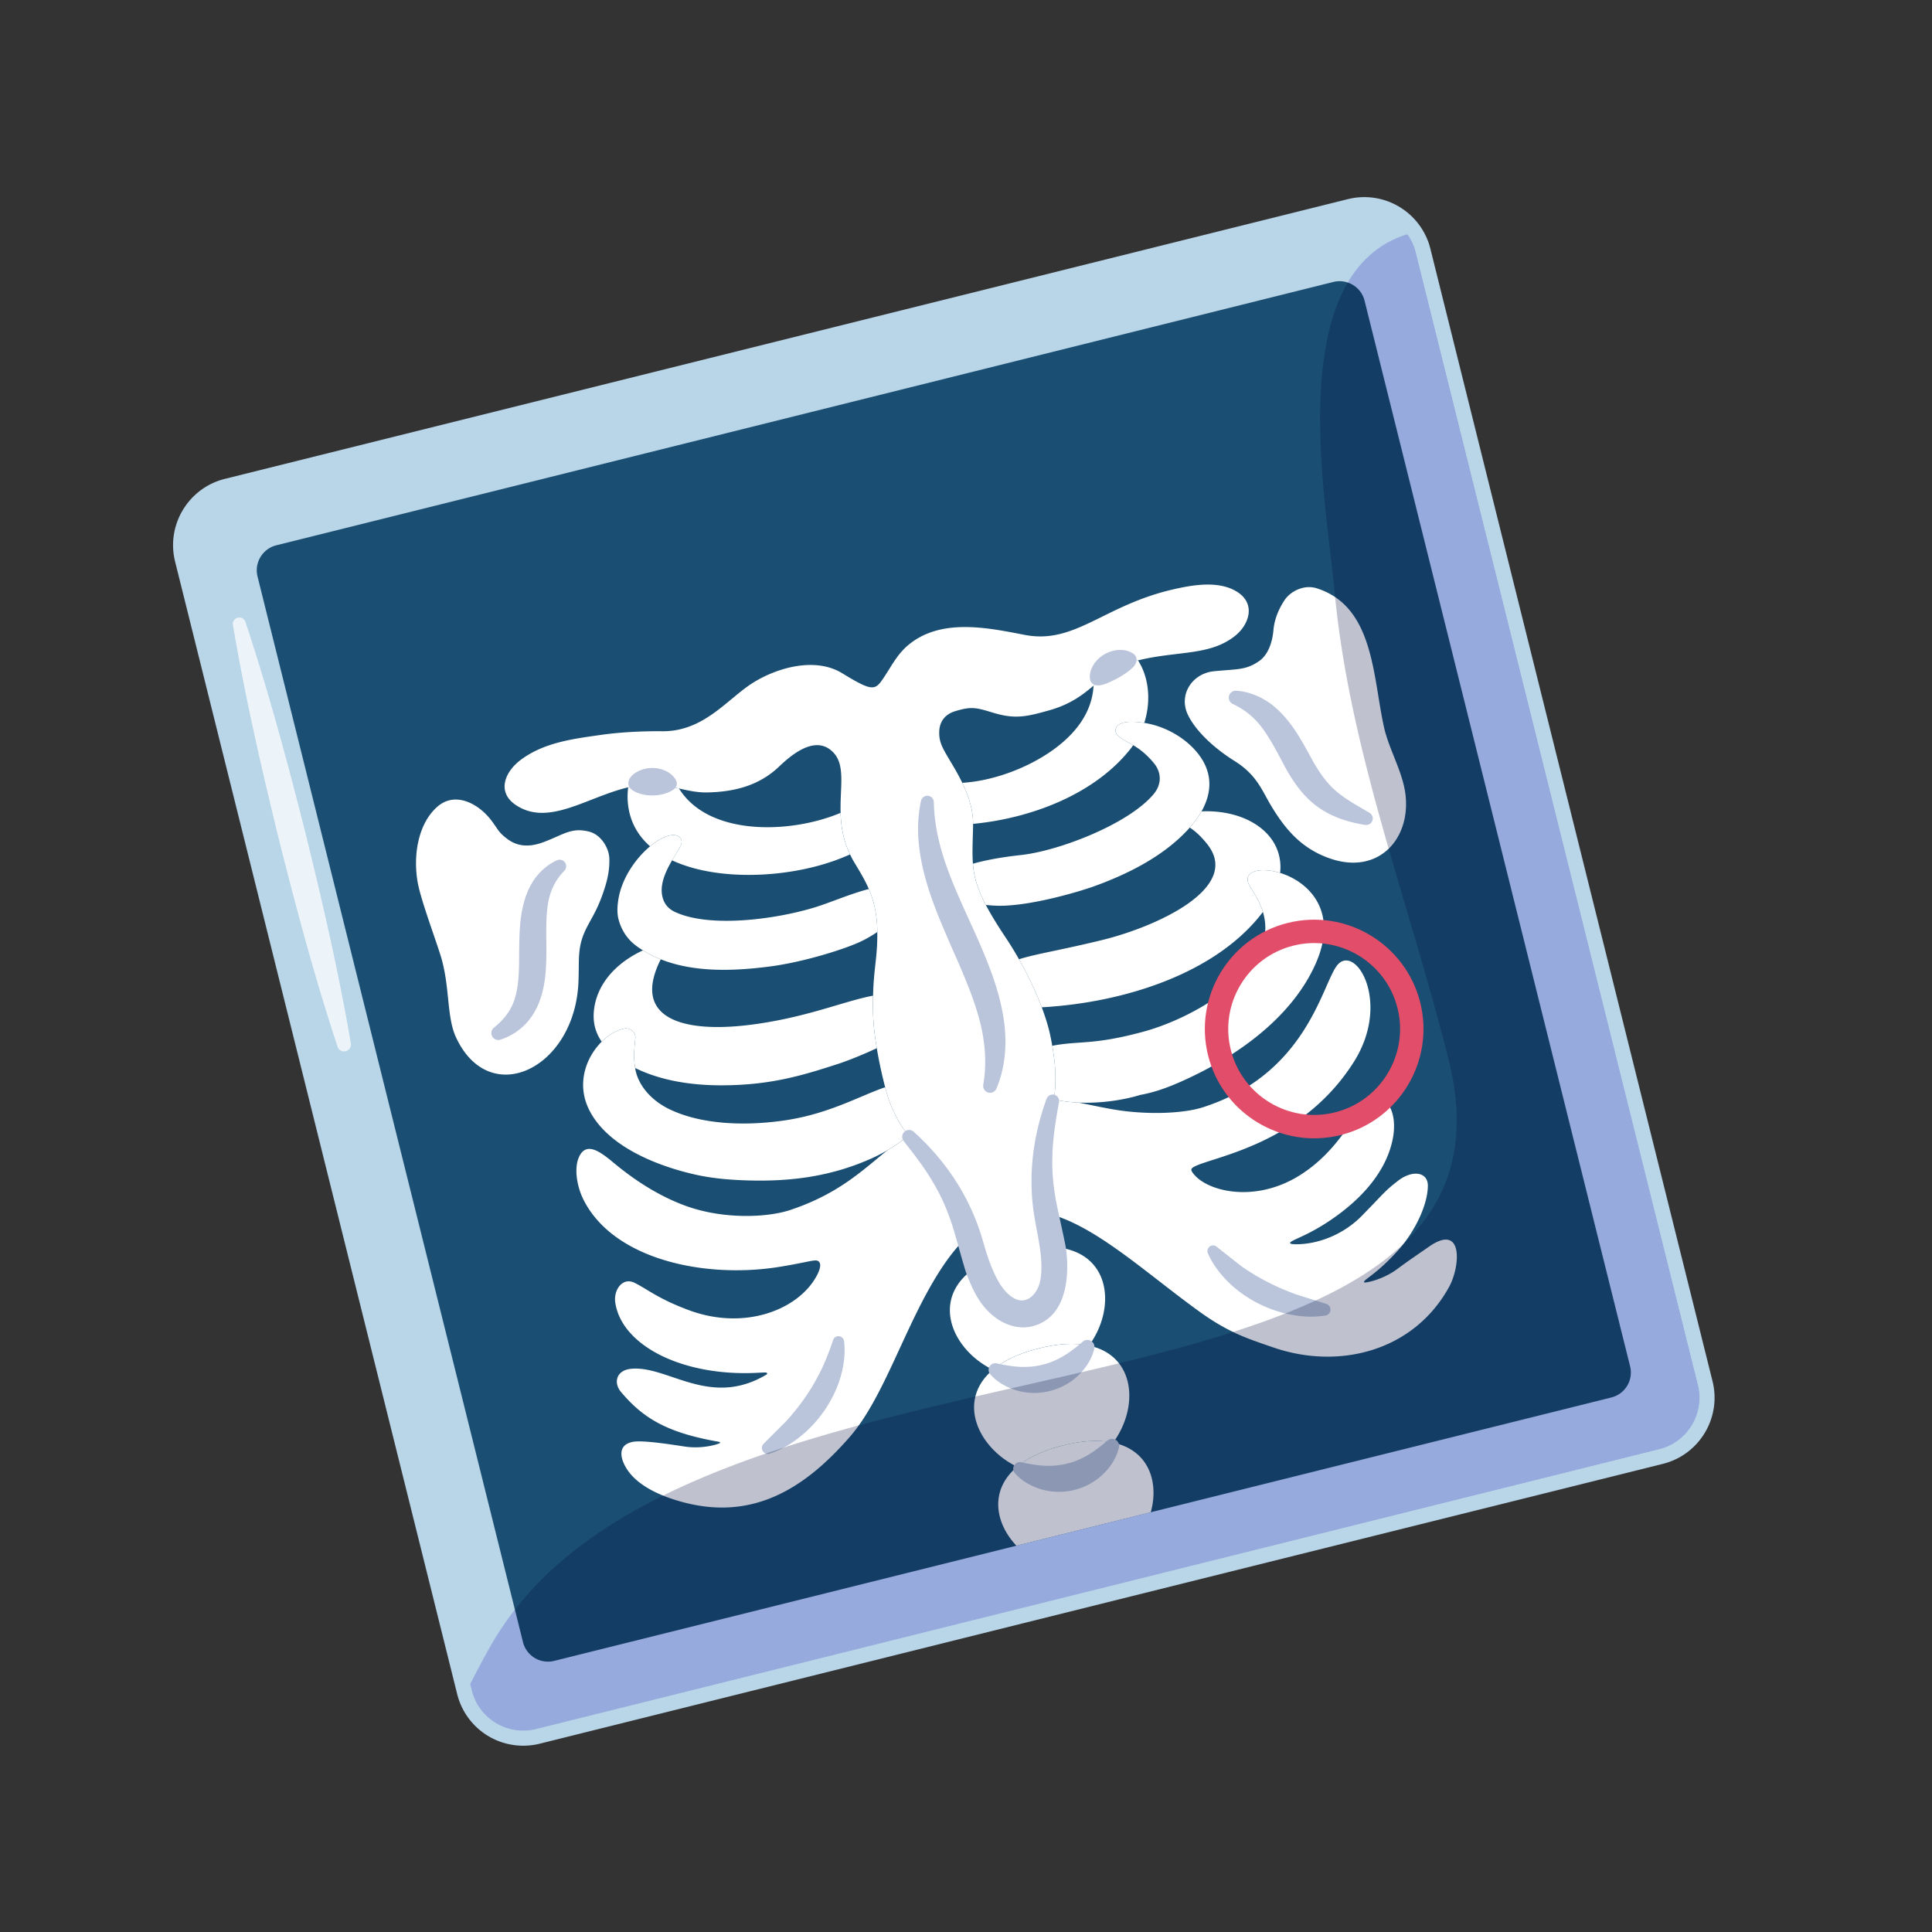
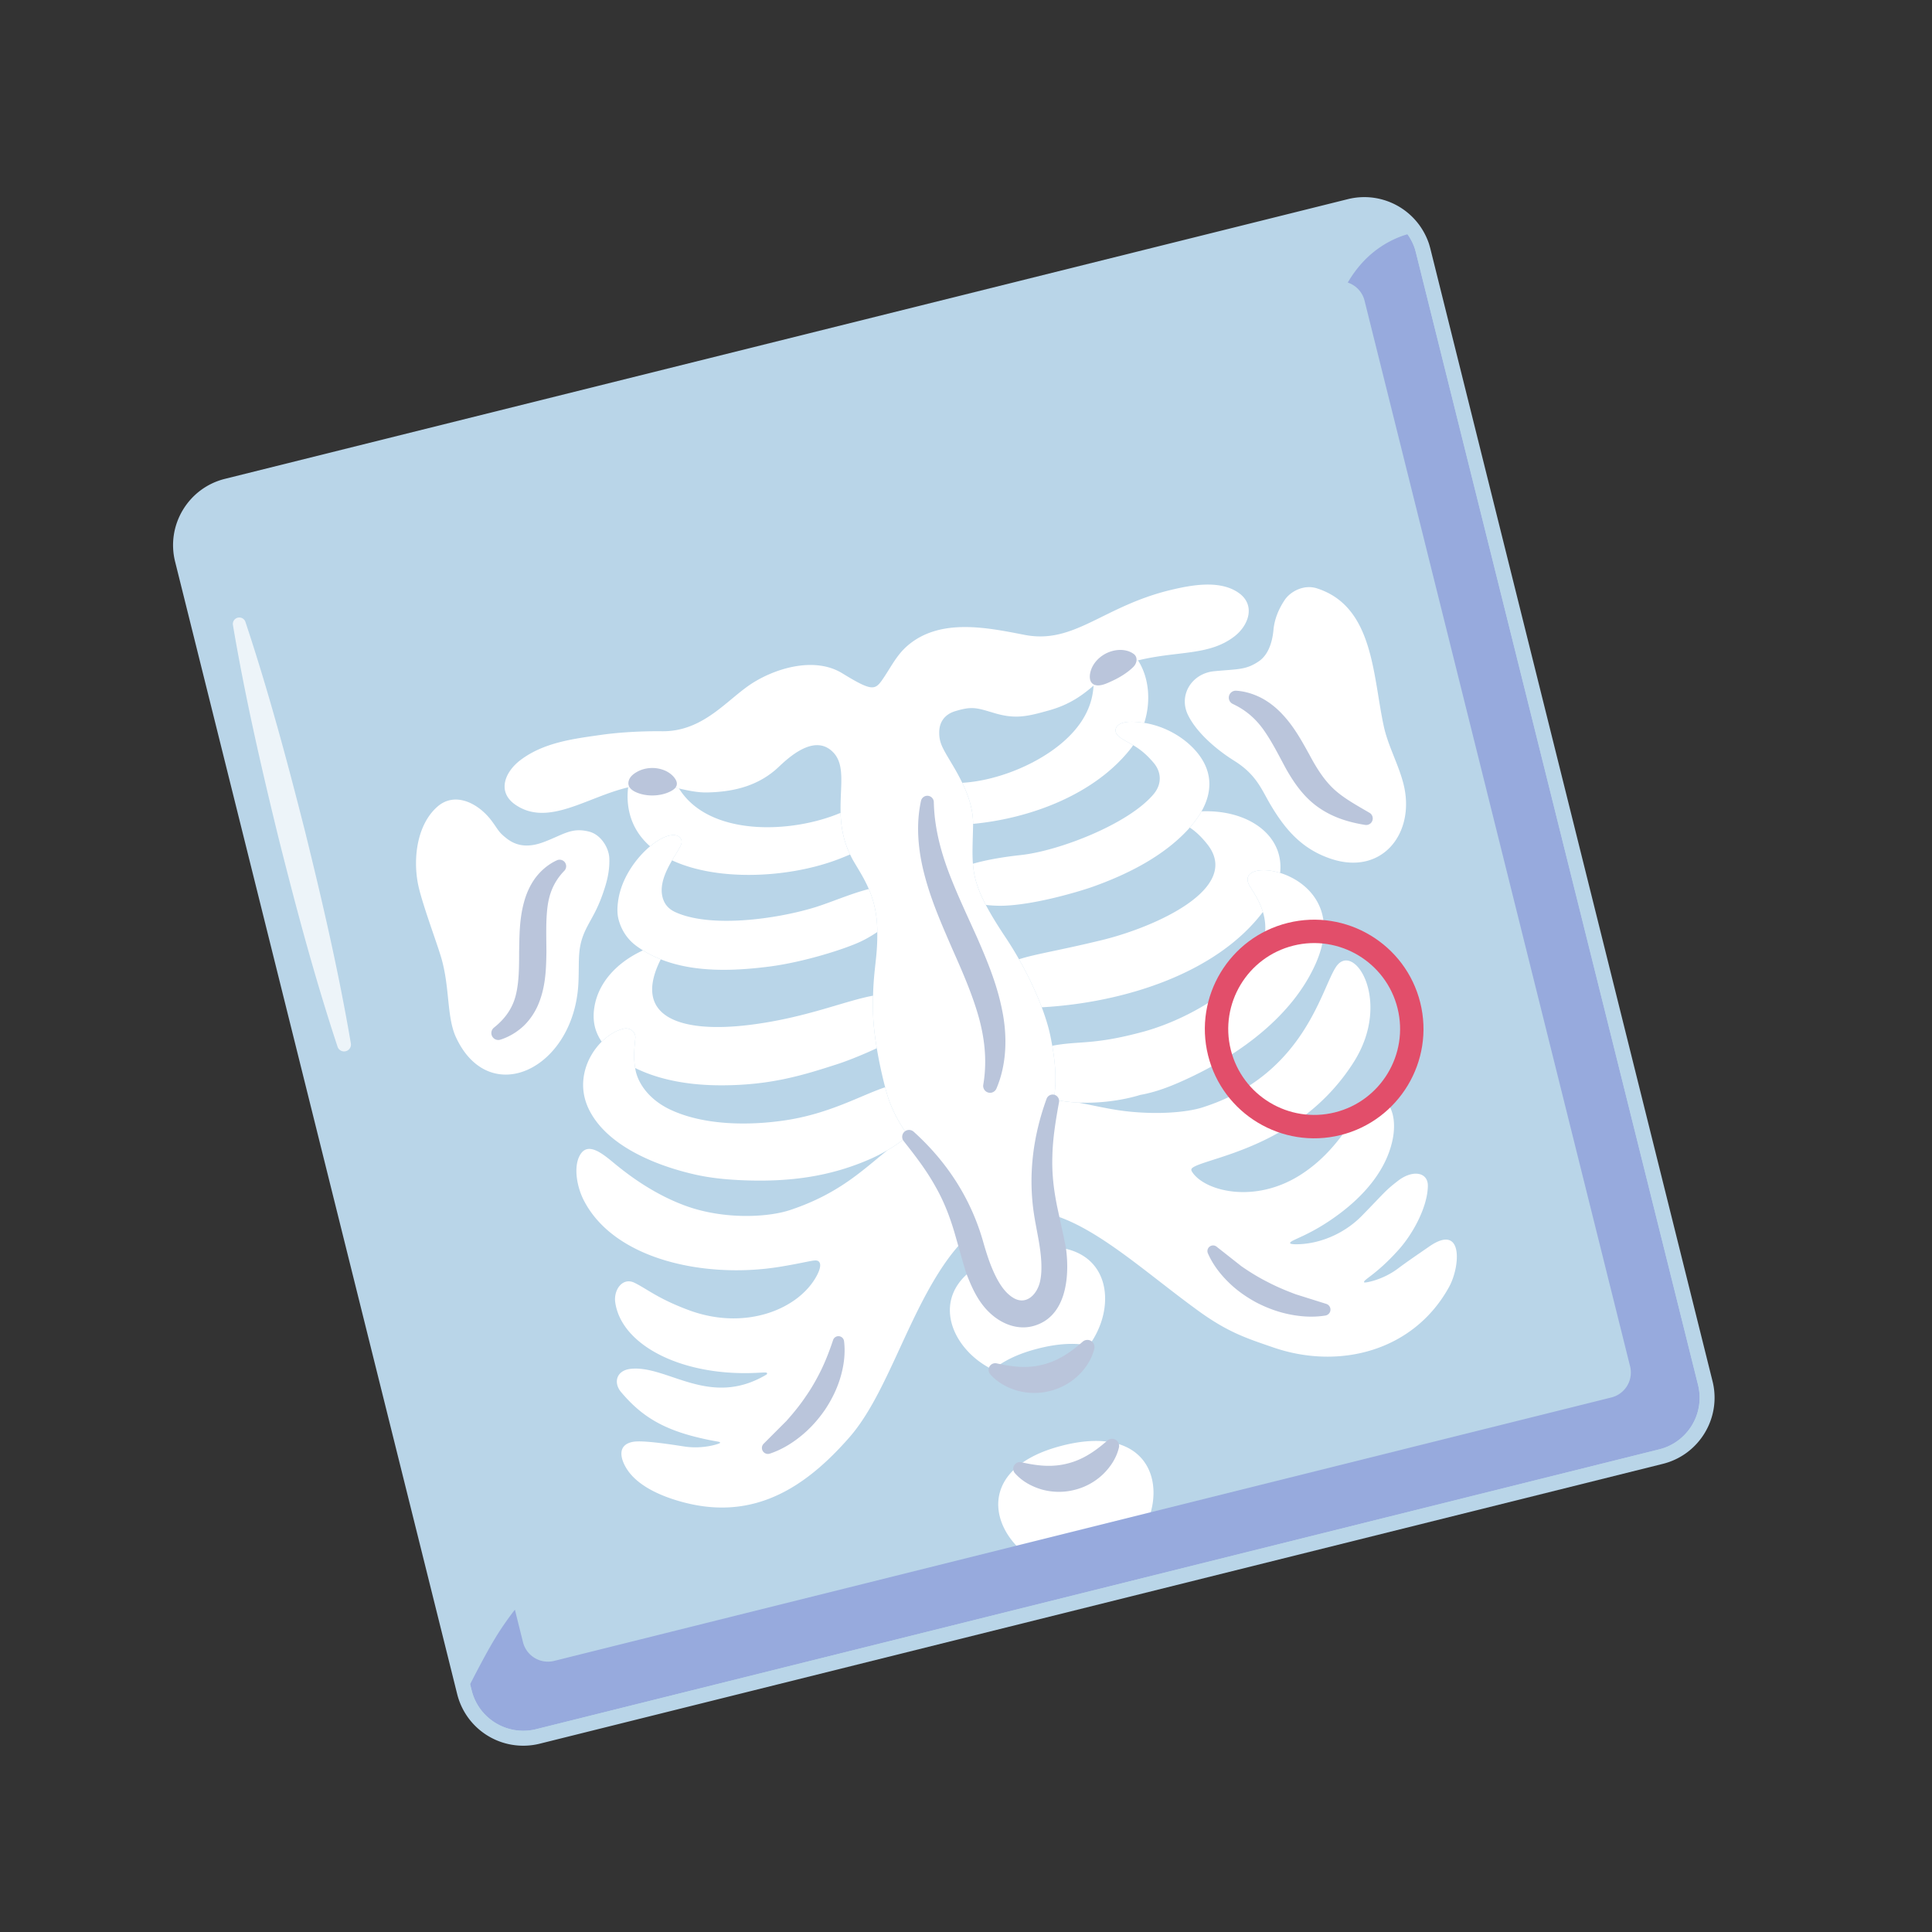
<svg xmlns="http://www.w3.org/2000/svg" width="512" height="512" fill="none">
  <rect width="100%" height="100%" fill="#333333" stroke="none" />
  <path d="M452.365 368.31c1.902 7.65-2.768 15.383-10.397 17.28l-301.151 75.033c-7.65 1.902-15.398-2.743-17.3-10.393l-.414-1.664-75.224-302.007c-1.902-7.65 2.748-15.378 10.392-17.3l301.155-75.013c5.844-1.453 11.734.917 15.035 5.526.794 1.117 1.447 2.355 1.912 3.705a23.83 23.83.0 0 1 .333 1.167l75.659 303.666z" fill="#b9d5e8" />
-   <path d="M431.993 362.08c.913 3.67-1.322 7.356-4.973 8.264l-280.161 69.812a6.83 6.83.0 0 1-8.264-4.972l-2.139-8.603-68.205-273.789c-.913-3.67 1.322-7.356 4.968-8.284l280.146-69.787c1.303-.324 2.622-.247 3.809.16a6.78 6.78.0 0 1 4.455 4.812l70.364 282.387z" fill="#1a4e72" />
  <g fill="#fff">
    <path opacity=".75" d="M65.046 164.831c6.072 18.262 11.053 36.795 15.767 55.395 4.605 18.627 8.936 37.322 12.167 56.292a1.82 1.82.0 0 1-3.521.877c-6.045-18.268-10.99-36.811-15.662-55.421-4.562-18.638-8.857-37.342-12.062-56.318a1.71 1.71.0 0 1 3.311-.825z" />
    <path d="M277.347 302.834c-1.162 7.219-.804 13.353-.067 18.656 12.67 2.988 25.986 15.531 40.358 25.94 7.908 5.728 12.851 7.262 19.799 9.656 17.477 6.021 37.213 1 46.588-16.041 2.959-5.379 3.873-17.055-5.297-10.683-2.788 1.936-5.61 3.827-8.323 5.861-4.05 3.036-8.736 3.822-8.878 3.623-.467-.65 3.056-1.858 9.175-8.706 3.768-4.217 7.588-11.247 7.697-16.812.073-3.754-4.043-4.398-7.907-1.409-3.462 2.679-3.276 2.823-9.534 9.231-5.031 5.151-11.779 7.58-17.405 7.59-.296.001-1.579.005-1.651-.282-.211-.854 5.04-1.761 13.168-7.873 6.606-4.966 12.437-11.652 14.031-19.794.802-4.1.341-9.166-3.426-11.028-3.081-1.523-4.28 1.296-5.475 3.273-4.249 7.031-8.83 13.075-15.719 17.412-11.871 7.474-24.69 4.343-28.318-.542-.664-.895-.611-1.214.318-1.719 4.875-2.649 28.402-5.824 42.285-27.741 10.259-16.196.04-32.096-4.643-25.306-3.969 5.753-8.362 28.776-35.53 37.359-3.795 1.199-11.392 1.996-20.211.984-4.216-.483-8.348-1.495-12.673-2.294-2.193-.101-4.357-.365-6.392-.845-.45 3.386-1.22 6.835-1.97 11.49zm-36.686-1.885c-1.716 1.484-3.559 2.77-5.506 3.891-6.68 5.383-12.894 11.515-25.688 15.806-6.086 2.041-17.696 2.544-27.642-1.046-10.603-3.828-18.389-10.829-20.315-12.361-3.007-2.39-6.309-4.488-8.063-.637-1.417 3.111-.479 8.022 1.176 11.318 8.023 15.971 32.344 21.002 52.014 17.797 8.616-1.404 9.761-2.273 10.506-1.211.6.854-.192 2.628-.685 3.552-4.77 8.947-18.964 14.677-33.876 9.159-8.113-3.003-10.987-5.56-14.407-7.255-3.2-1.586-5.603 1.883-5.128 5.191 1.629 11.337 17.555 19.515 37.047 18.682 2.869-.123 3.058-.223 3.199.115.031.075-.074.269-.168.325-15.046 8.982-26.141-2.487-35.899-1.528-3.943.387-4.696 3.72-2.652 6.143 4.777 5.662 10.047 9.527 20.146 11.996 5.537 1.353 6.096 1.038 6.112 1.485.007.192-4.347 1.725-9.323.987-2.748-.407-11.133-1.793-13.855-1.243-4.204.849-3.232 4.591-1.462 7.299 3.131 4.793 9.93 7.42 15.176 8.775 18.42 4.755 32.004-3.832 43.81-17.372 9.235-10.591 14.59-29.558 23.908-44.063 2.576-4.009 5.167-7.142 7.778-9.54-1.881-5.297-4.649-11.36-9.877-18.049l-6.326-8.216zm79.298-77.204c9.223 11.633-13.68 21.922-27.985 25.401-11.364 2.764-17.468 3.637-21.927 5.07 2.257 3.978 4.4 8.404 6.027 12.728 21.581-1.199 46.16-8.854 58.583-25.231.009-.011.016-.023.025-.035-1.135-3.74-3.418-6.405-3.868-7.636-1.187-3.251 3.365-4.277 8.43-2.715 1.108-9.964-8.434-16.815-20.828-16.313-.825 1.466-1.883 2.902-3.117 4.297 1.119.731 2.685 1.942 4.66 4.434zm-151.588 51.392c-.459 4.378-.385 5.567-.047 7.892 6.826 3.372 14.886 4.576 22.609 4.591 13.406.027 22.069-2.737 31.158-5.672 2.187-.706 6.379-2.335 10.264-4.167-.527-3.158-.922-6.421-.986-9.315-.039-1.733-.032-3.235.0-4.599-7.544 1.372-17.774 5.883-32.681 7.736-18.4 2.288-31.299-2.055-23.578-17.377-1.636-.652-3.219-1.427-4.725-2.367-6.555 3.028-11.791 8.241-12.876 15.083-.578 3.645.196 6.589 1.952 9.117 1.846-1.83 3.994-3.085 6.051-3.49 1.307-.257 3.039.846 2.859 2.568zm130.306-99.332c-3.668 1.137-6.032 3.462-8.875 5.895-.225 4.386-2.06 9.54-7.681 14.586-6.825 6.127-17.722 10.615-27.113 11.167 1.671 3.456 2.898 7.144 2.869 10.881 15.332-1.456 32.535-7.881 42.046-20.301.135-.177.241-.372.37-.553-1.345-.797-2.548-1.358-3.66-2.202-1.886-1.431-1.169-3.864 2.701-3.993 1.325-.044 2.628.085 3.913.289 1.802-5.672 1.3-11.958-1.655-16.566a51 51 0 0 0-2.915.797zm-119.774 45.527c1.356.172 2.103 1.32 1.564 2.565-.429.992-1.39 2.426-2.364 4.1 11.854 5.537 30.182 4.731 43.178.038 1.352-.488 2.678-1.032 3.995-1.593-1.847-3.836-2.413-7.569-2.511-11.03-13.086 5.542-34.893 6.314-42.816-6.453-1.822-.41-3.646-.822-5.531-.996-2.684-.248-5.336.072-7.947.688a19.36 19.36.0 0 0-.148 3.05c.195 5.329 2.417 9.471 5.954 12.579 2.429-2.02 4.881-3.169 6.626-2.948z" />
    <path d="M330.814 234.042c.45 1.232 2.733 3.896 3.868 7.636 1.138 3.75 1.121 8.581-3.061 14.138-6.159 8.186-18.696 14.896-28.577 17.582-13.41 3.646-16.97 2.354-24.185 3.744 1.061 6.018 1.002 10.071.454 14.203 2.035.479 4.199.743 6.392.845 5.999.276 12.199-.691 16.484-2.028 4.632-.819 8.991-2.637 13.263-4.658 13.434-6.358 27.022-16.327 33.146-29.964 6.4-14.253-2.015-21.95-9.355-24.212-5.065-1.563-9.616-.538-8.429 2.714zm-95.205 57.57c-.232-.624-.604-1.852-1.033-3.476-6.405 2.134-14.603 6.942-26.235 8.723-9.714 1.487-21.713 1.421-30.645-2.764-5.874-2.752-8.821-7.271-9.367-11.021a.73.73.0 0 0-.007-.046c-.338-2.325-.412-3.515.047-7.892.181-1.722-1.552-2.825-2.859-2.567-2.057.405-4.205 1.66-6.051 3.49-4.117 4.081-6.727 11.031-3.427 17.861 4.665 9.656 17.61 14.949 28.107 17.332 4.326.982 8.734 1.382 13.164 1.545 11.87.436 22.75-.921 33.681-5.81 1.437-.643 2.818-1.371 4.169-2.148 1.947-1.121 3.79-2.407 5.506-3.891-2.182-3.042-3.682-5.664-5.05-9.336zm-60.496-37.382c8.779 3.498 19.194 3.146 28.707 1.929 9.169-1.172 19.989-4.629 24.207-6.604 1.326-.62 2.908-1.505 4.465-2.566l-.011-.827c-.11-4.368-1.016-7.715-2.234-10.557-4.802 1.216-10.284 3.631-14.4 4.883-10.411 3.166-27.796 5.485-36.987 1.183-1.856-.869-2.997-2.311-3.382-4.368-.595-3.177 1.036-6.563 2.629-9.302.974-1.674 1.935-3.108 2.364-4.1.538-1.245-.209-2.393-1.564-2.565-1.746-.221-4.197.928-6.626 2.948-3.781 3.145-7.504 8.419-8.405 14.053-.295 1.843-.404 3.713.091 5.489.77 2.765 2.325 5.122 4.651 6.839.577.426 1.169.822 1.771 1.197 1.505.941 3.088 1.716 4.724 2.368zm121.52-58.952c1.112.844 2.315 1.404 3.66 2.202 1.58.936 3.358 2.203 5.455 4.7 2.051 2.443 2.217 5.59-.026 8.274-6.629 7.929-25.065 15.048-35.18 16.144-1.764.191-7.747.864-12.706 2.304.267 3.426 1.131 6.56 3.42 10.916 1.745.195 3.413.252 4.727.207 8.673-.298 20.49-3.911 23.678-5.05 9.106-3.252 18.575-7.995 25.165-15.124.166-.179.317-.361.476-.541 1.233-1.396 2.291-2.832 3.117-4.297 2.827-5.022 3.026-10.364-1.024-15.416-3.119-3.891-8.346-7.104-14.147-8.022-1.285-.203-2.587-.332-3.913-.289-3.871.128-4.588 2.561-2.702 3.992zm-8.055 161.314c7.431-10.058 5.84-25.38-9.756-26.127 1.131 6.256 1.618 11.055-1.943 15.025-2.473 2.758-6.453 3.492-9.693 1.735-4.45-2.413-6.059-6.486-7.732-11.89-13.447 8.051-7.472 22.273 3.681 27.655 2.584-2.174 6.229-4.055 11.209-5.408 5.838-1.585 10.543-1.774 14.234-.99z" />
-     <path d="M294.985 382.313c6.863-9.289 6.043-23.077-6.408-25.723-3.691-.784-8.397-.595-14.234.99-4.979 1.352-8.625 3.234-11.209 5.408-9.779 8.229-3.9 20.749 6.408 25.723 2.584-2.174 6.229-4.055 11.209-5.408 5.838-1.585 10.543-1.775 14.234-.99z" />
+     <path d="M294.985 382.313z" />
    <path d="M294.987 382.313c-3.691-.784-8.396-.595-14.233.99-4.98 1.352-8.625 3.234-11.209 5.408-7.394 6.222-5.847 14.899-.186 20.918l35.603-8.869c2.223-8.012-.524-16.439-9.975-18.447zm-18.107-36.826c3.56-3.97 3.074-8.769 1.943-15.025-.488-2.699-1.082-5.67-1.542-8.972-.737-5.303-1.094-11.437.067-18.656.749-4.655 1.519-8.104 1.967-11.49.547-4.132.607-8.185-.454-14.203-.156-.887-.329-1.802-.536-2.781-.498-2.355-1.291-4.868-2.249-7.417-1.627-4.324-3.769-8.75-6.027-12.728-1.16-2.042-2.344-3.968-3.494-5.692-2.319-3.476-4.024-6.275-5.301-8.705-2.29-4.357-3.153-7.49-3.42-10.916-.227-2.904-.042-6.03.051-10.34.002-.077-.009-.152-.009-.229.029-3.737-1.199-7.425-2.869-10.881-.702-1.452-1.471-2.867-2.268-4.22-2.744-4.664-3.887-6.156-3.835-9.244.046-2.769 1.555-4.707 4.215-5.515 4.488-1.362 5.63-.928 10.354.486 5.644 1.689 8.791.907 14.546-.706 5.604-1.57 8.933-4.117 11.782-6.554 2.843-2.433 5.207-4.758 8.875-5.895a49.38 49.38.0 0 1 2.915-.796c10.523-2.576 18.796-1.169 25.522-6.341 3.886-2.988 5.657-8.357 1.166-11.537-4.932-3.491-12.395-2.117-17.838-.827-18.127 4.297-25.669 14.523-38.922 11.942-10.045-1.955-22.565-4.558-31.162 2.997-2.808 2.468-4.344 5.716-6.42 8.736-2.069 3.01-2.882 3.253-10.751-1.565-7.029-4.304-16.932-1.606-23.491 2.434-6.807 4.193-13.038 13.063-24.246 12.942-6.632-.071-12.406.427-16.107.953-7.447 1.058-15.244 2.01-21.433 6.701-4.101 3.109-6.307 8.428-1.277 11.85 8.642 5.878 18.87-2.052 29.841-4.641 2.611-.616 5.263-.936 7.947-.688 1.885.174 3.709.587 5.531.996 2.458.553 4.91 1.1 7.494 1.045 7.2-.154 13.738-1.813 19.016-6.852 3.487-3.329 9.867-8.584 14.438-3.675 3.191 3.428 1.677 9.162 1.869 15.935.098 3.462.664 7.195 2.511 11.03.291.604.591 1.208.949 1.816 1.342 2.275 2.828 4.567 4.018 7.342 1.218 2.842 2.124 6.189 2.234 10.557l.011.827c.082 6.68-.945 9.479-1.12 16.881-.032 1.364-.039 2.867.0 4.599.064 2.894.459 6.156.986 9.315.654 3.921 1.514 7.679 2.221 10.355.429 1.624.8 2.851 1.033 3.476 1.367 3.672 2.867 6.293 5.051 9.338 1.642 2.289 3.669 4.817 6.325 8.215 5.228 6.689 7.995 12.752 9.877 18.049 1.05 2.956 1.835 5.677 2.591 8.118 1.673 5.403 3.282 9.477 7.732 11.89 3.241 1.759 7.22 1.025 9.693-1.734zm-156.021-70.55c8.909 19.124 31.417 8.289 32.432-14.57.278-6.271-.435-9.349 2.17-14.495 1.5-2.964 3.108-5.103 4.901-10.87.771-2.48 1.229-5.005 1.109-7.626-.123-2.699-2.207-6.163-5.29-6.971-4.683-1.226-6.775.734-11.981 2.709-3.41 1.293-6.76 1.528-9.866-.87-2.276-1.757-2.208-2.248-4.012-4.671-3.498-4.698-9.724-7.897-14.399-3.802-5.265 4.611-6.473 13.21-5.215 20.146.84 4.631 4.538 14.425 6.073 19.385 2.518 8.137 1.503 16.107 4.078 21.635zm228.133-119.021c-3.536-1.129-7.099.905-8.555 3.109-1.622 2.458-2.699 5.068-2.966 8.006-.275 3.027-1.308 6.449-3.805 8.175-3.49 2.414-5.752 2.072-11.909 2.676-5.922.58-9.492 6.323-6.933 11.583 2.333 4.795 7.728 9.322 12.289 12.166 5.889 3.672 7.258 7.706 9.575 11.606 3.8 6.398 8.146 11.668 15.902 14.311 13.704 4.671 22.596-6.803 19.363-19.725-1.308-5.232-4.073-10.053-5.224-15.305-2.943-13.431-2.66-31.789-17.737-36.602z" />
  </g>
  <path d="M355.258 300.81c-15.503 3.855-31.251-5.621-35.105-21.122s5.621-31.251 21.124-35.106 31.251 5.621 35.106 21.124-5.622 31.249-21.125 35.104zm-12.485-50.212c-12.185 3.03-19.634 15.408-16.604 27.594s15.408 19.632 27.593 16.602 19.634-15.408 16.604-27.592-15.408-19.634-27.593-16.604z" fill="#e24e6a" />
  <path opacity=".25" d="M449.998 367.015c1.88 7.56-2.736 15.203-10.276 17.078l-297.629 74.156c-7.56 1.88-15.218-2.711-17.098-10.271l-.409-1.644c1.935-3.782 4.236-8.144 6.064-11.239a80.1 80.1.0 0 1 5.804-8.513l2.139 8.603a6.83 6.83.0 0 0 8.264 4.972l280.161-69.812c3.65-.908 5.885-4.594 4.973-8.264L361.626 79.694a6.78 6.78.0 0 0-4.455-4.812c3.063-5.234 7.334-9.383 13.131-11.847.983-.415 1.886-.725 2.703-.949.785 1.104 1.43 2.327 1.89 3.661.114.376.235.772.329 1.153l74.774 300.115z" fill="#322bbf" />
  <path d="M247.472 212.581c.134 6.319 1.635 12.349 3.827 18.258 2.213 5.904 4.993 11.719 7.697 17.741 2.629 6.042 5.257 12.339 6.592 19.189 1.39 6.775 1.236 14.273-1.53 20.724-.396.928-1.47 1.359-2.397.963-.792-.338-1.221-1.173-1.084-1.987 1.053-6.191.401-12.275-1.289-18.221-1.702-5.946-4.257-11.792-6.906-17.75-2.584-5.985-5.33-12.114-7.133-18.725-1.83-6.551-2.671-13.741-1.171-20.539a1.72 1.72.0 0 1 2.047-1.307 1.72 1.72.0 0 1 1.347 1.64v.014zm52.904-35.871c-1.568 1.576-3.72 2.871-5.73 3.789-1.298.593-3.257 1.578-4.695.93-1.622-.732-1.194-3.05-.644-4.332.695-1.622 2.025-2.962 3.562-3.805 2.238-1.226 5.317-1.558 7.505-.039 1.25.867.951 2.504.002 3.457zm-122.429 32.872c-2.384 1.328-5.633 1.554-8.225.79-1.636-.482-3.741-1.496-3.065-3.578.425-1.309 1.875-2.179 3.069-2.68a8.59 8.59.0 0 1 6.47.085c1.132.483 2.312 1.377 2.897 2.48.72 1.357-.037 2.285-1.146 2.903zm102.703 82.509c-.88 4.84-1.677 9.648-1.762 14.4-.161 4.753.419 9.339 1.44 14.084l1.576 7.26c.238 1.268.536 2.401.696 3.834.831 7.423-.283 17.588-8.977 19.799-3.912.966-7.81-.495-10.782-3.059-3.206-2.766-4.937-6.348-6.469-10.202-.533-1.342-.804-2.482-1.191-3.712l-2.028-7.146c-1.331-4.666-2.976-8.976-5.351-13.086-2.306-4.147-5.268-8.009-8.317-11.863a1.82 1.82.0 0 1 .292-2.558c.706-.562 1.705-.51 2.354.074 8.739 7.871 15.108 17.618 18.357 28.951.745 2.598 1.535 5.217 2.617 7.699 1.18 2.707 2.862 5.874 5.495 7.414 3.48 2.036 6.286-1.09 7.017-4.349.222-.989.33-2.005.36-3.018.159-5.276-1.344-10.393-2.065-15.574-1.413-10.165-.054-20.23 3.443-29.845.323-.889 1.306-1.347 2.194-1.024a1.72 1.72.0 0 1 1.101 1.921zm-16.355 69.252c2.2.481 4.334.833 6.339.897 2.013.064 3.906-.124 5.752-.607 3.704-.905 7.033-2.985 10.434-5.976l.112-.099a1.88 1.88.0 0 1 2.652.17 1.9 1.9.0 0 1 .417 1.675c-.653 2.748-2.215 5.152-4.28 7.14a16.7 16.7.0 0 1-7.589 4.106c-2.84.717-5.876.641-8.62-.136-2.738-.82-5.213-2.191-7.084-4.316-.644-.732-.573-1.848.159-2.492.435-.383 1.007-.513 1.534-.402l.174.04zm6.529 26.207c2.2.481 4.334.833 6.339.897 2.013.064 3.906-.124 5.752-.607 3.704-.905 7.033-2.985 10.434-5.976l.112-.099a1.88 1.88.0 0 1 2.652.17 1.9 1.9.0 0 1 .417 1.675c-.654 2.748-2.216 5.152-4.281 7.14a16.7 16.7.0 0 1-7.589 4.106c-2.84.717-5.876.641-8.62-.136-2.738-.82-5.213-2.191-7.084-4.317-.644-.732-.573-1.848.159-2.492.435-.383 1.007-.513 1.534-.402l.175.041zM149.526 230.793c-2.702 2.8-3.976 5.941-4.438 9.586-.459 3.638-.305 7.638-.282 11.869-.07 4.21-.146 8.824-1.952 13.433-.88 2.284-2.285 4.474-4.084 6.197-1.82 1.708-3.95 2.942-6.152 3.642a1.84 1.84.0 0 1-1.713-3.188l.043-.034c3.078-2.467 4.945-5.276 5.766-8.662.833-3.391.861-7.3.861-11.428.086-4.125.039-8.574 1.302-13.16.616-2.278 1.626-4.574 3.124-6.551 1.514-1.961 3.462-3.548 5.59-4.514.872-.395 1.899-.009 2.294.862.301.665.148 1.42-.328 1.917l-.031.031zm212.261-12.183c-4.16-.665-8.479-1.895-12.389-4.644-3.945-2.744-6.611-6.704-8.692-10.419-1.972-3.671-3.718-7.14-5.824-10.103s-4.673-5.238-8.142-6.873l-.037-.018c-.921-.434-1.316-1.533-.882-2.453a1.85 1.85.0 0 1 1.78-1.054c2.276.14 4.574.835 6.691 1.923 2.104 1.114 3.98 2.629 5.546 4.316 3.177 3.369 5.246 7.26 7.208 10.789 1.845 3.465 3.79 6.542 6.325 8.938 2.544 2.414 5.987 4.299 9.543 6.377l.021.012c.826.483 1.105 1.545.622 2.371-.37.635-1.085.946-1.77.838zM223.683 355.417c.386 3.163-.02 6.406-.923 9.475-.885 3.087-2.33 5.989-4.093 8.655-1.813 2.635-3.955 5.04-6.435 7.036-2.461 2.005-5.223 3.656-8.23 4.648a1.59 1.59.0 0 1-1.587-2.667l.024-.022 5.994-6.001c1.843-2.071 3.585-4.201 5.108-6.477 1.57-2.244 2.914-4.627 4.125-7.095 1.193-2.482 2.185-5.064 3.104-7.815l.01-.03c.261-.783 1.108-1.206 1.892-.945a1.5 1.5.0 0 1 1.011 1.238zm98.789-24.986 6.544 5.157c2.241 1.542 4.537 2.966 6.954 4.173 2.39 1.258 4.893 2.299 7.456 3.252l7.984 2.511.027.008a1.59 1.59.0 0 1 1.088 1.969c-.176.61-.686 1.033-1.274 1.13-3.069.5-6.224.336-9.285-.266-3.074-.583-6.045-1.673-8.844-3.099-2.771-1.477-5.378-3.293-7.609-5.51-2.239-2.194-4.151-4.745-5.406-7.603-.332-.757.012-1.64.769-1.972.543-.238 1.15-.129 1.573.231l.023.019z" fill="#bac5db" />
-   <path opacity=".25" d="M431.994 362.081c.913 3.67-1.322 7.356-4.973 8.264L146.86 440.157a6.83 6.83.0 0 1-8.264-4.972l-2.139-8.603c61.823-79.616 272.876-43.619 247.479-145.584-10.332-41.467-26.354-81.838-30.275-124.41-1.76-18.983-9.311-59.885 3.511-81.705a6.78 6.78.0 0 1 4.455 4.812l70.367 282.386z" fill="#000e3f" />
  <path d="M361.566 56.201c4.564.0 8.825 2.23 11.441 5.882.785 1.104 1.43 2.327 1.89 3.661.114.376.235.772.329 1.153L450 367.012c1.88 7.56-2.736 15.203-10.276 17.078l-297.629 74.156c-1.145.285-2.293.421-3.422.421-6.326.0-12.081-4.277-13.676-10.692l-.409-1.644-74.344-298.476c-1.88-7.56 2.716-15.198 10.271-17.097l297.633-74.136a14.13 14.13.0 0 1 3.418-.421zm.001-3.963a18.14 18.14.0 0 0-4.375.538L59.557 126.912c-9.658 2.429-15.557 12.252-13.159 21.899l74.345 298.477.409 1.643c2.006 8.065 9.211 13.699 17.522 13.699 1.469.0 2.942-.181 4.378-.538l297.63-74.156c9.66-2.402 15.566-12.217 13.164-21.879L379.071 65.939a28.2 28.2.0 0 0-.383-1.348l-.021-.069-.024-.069c-.568-1.651-1.378-3.221-2.407-4.667a18.08 18.08.0 0 0-14.669-7.548z" fill="#b9d5e8" />
</svg>